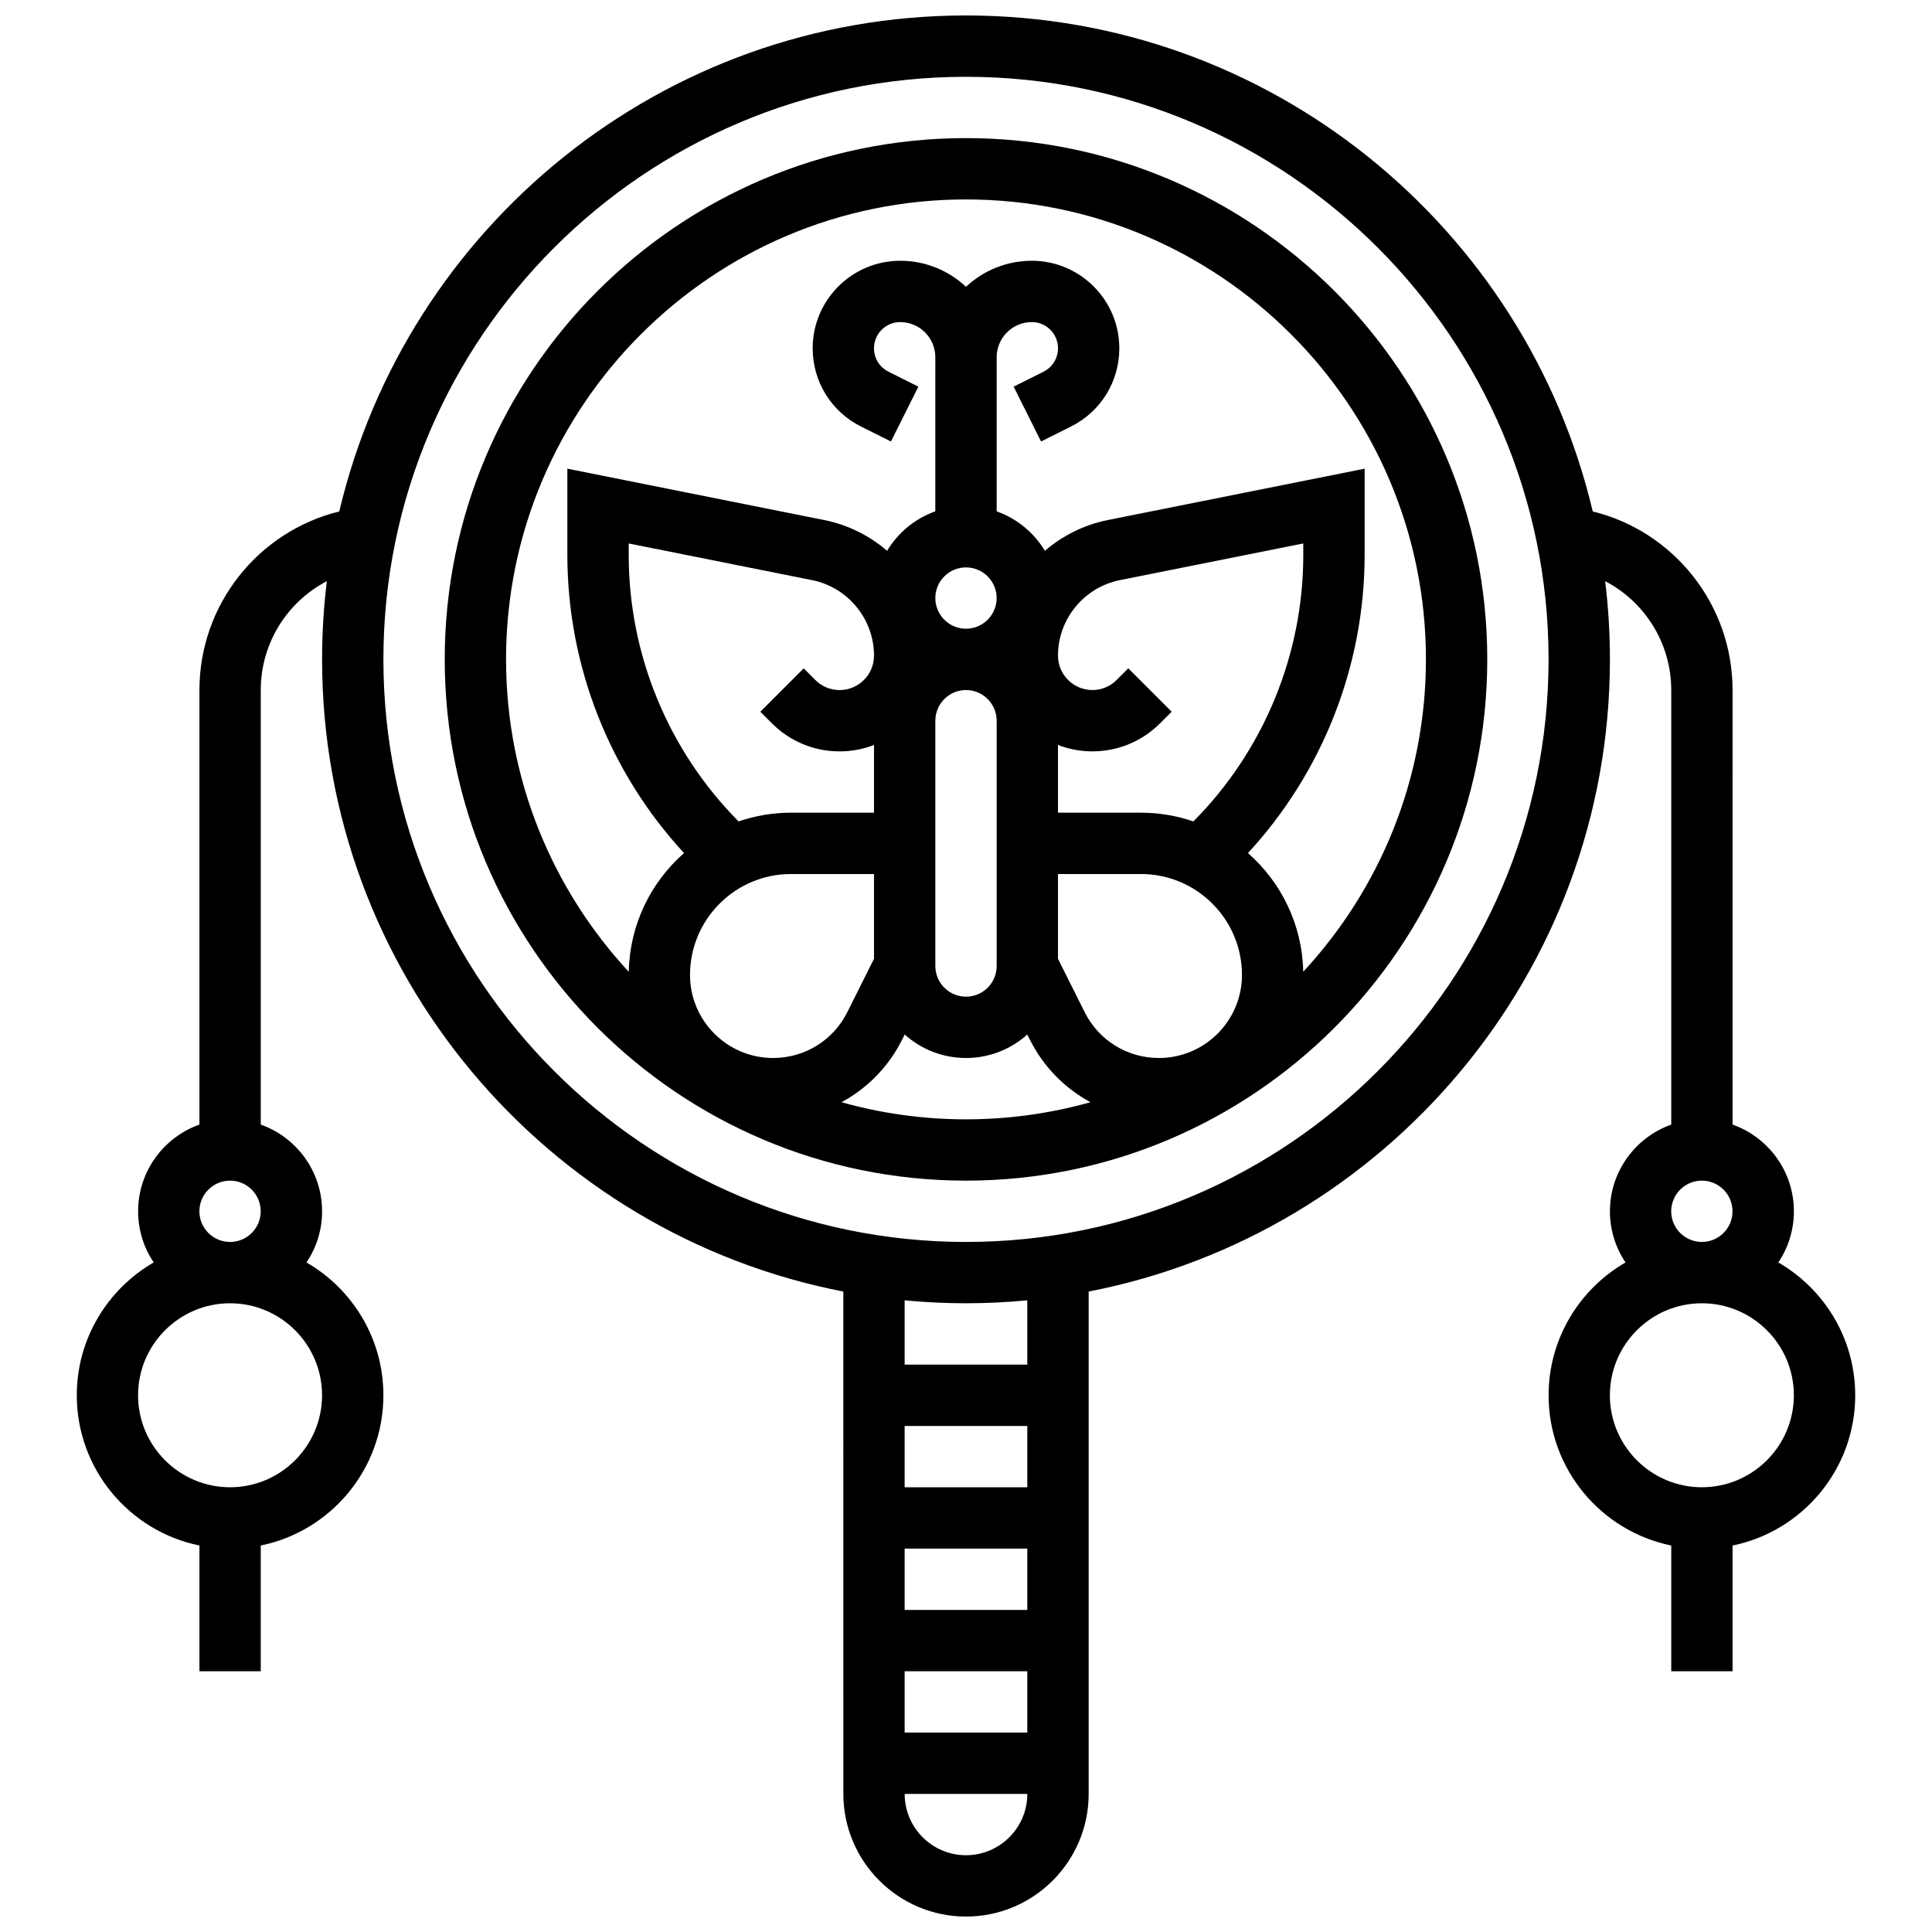
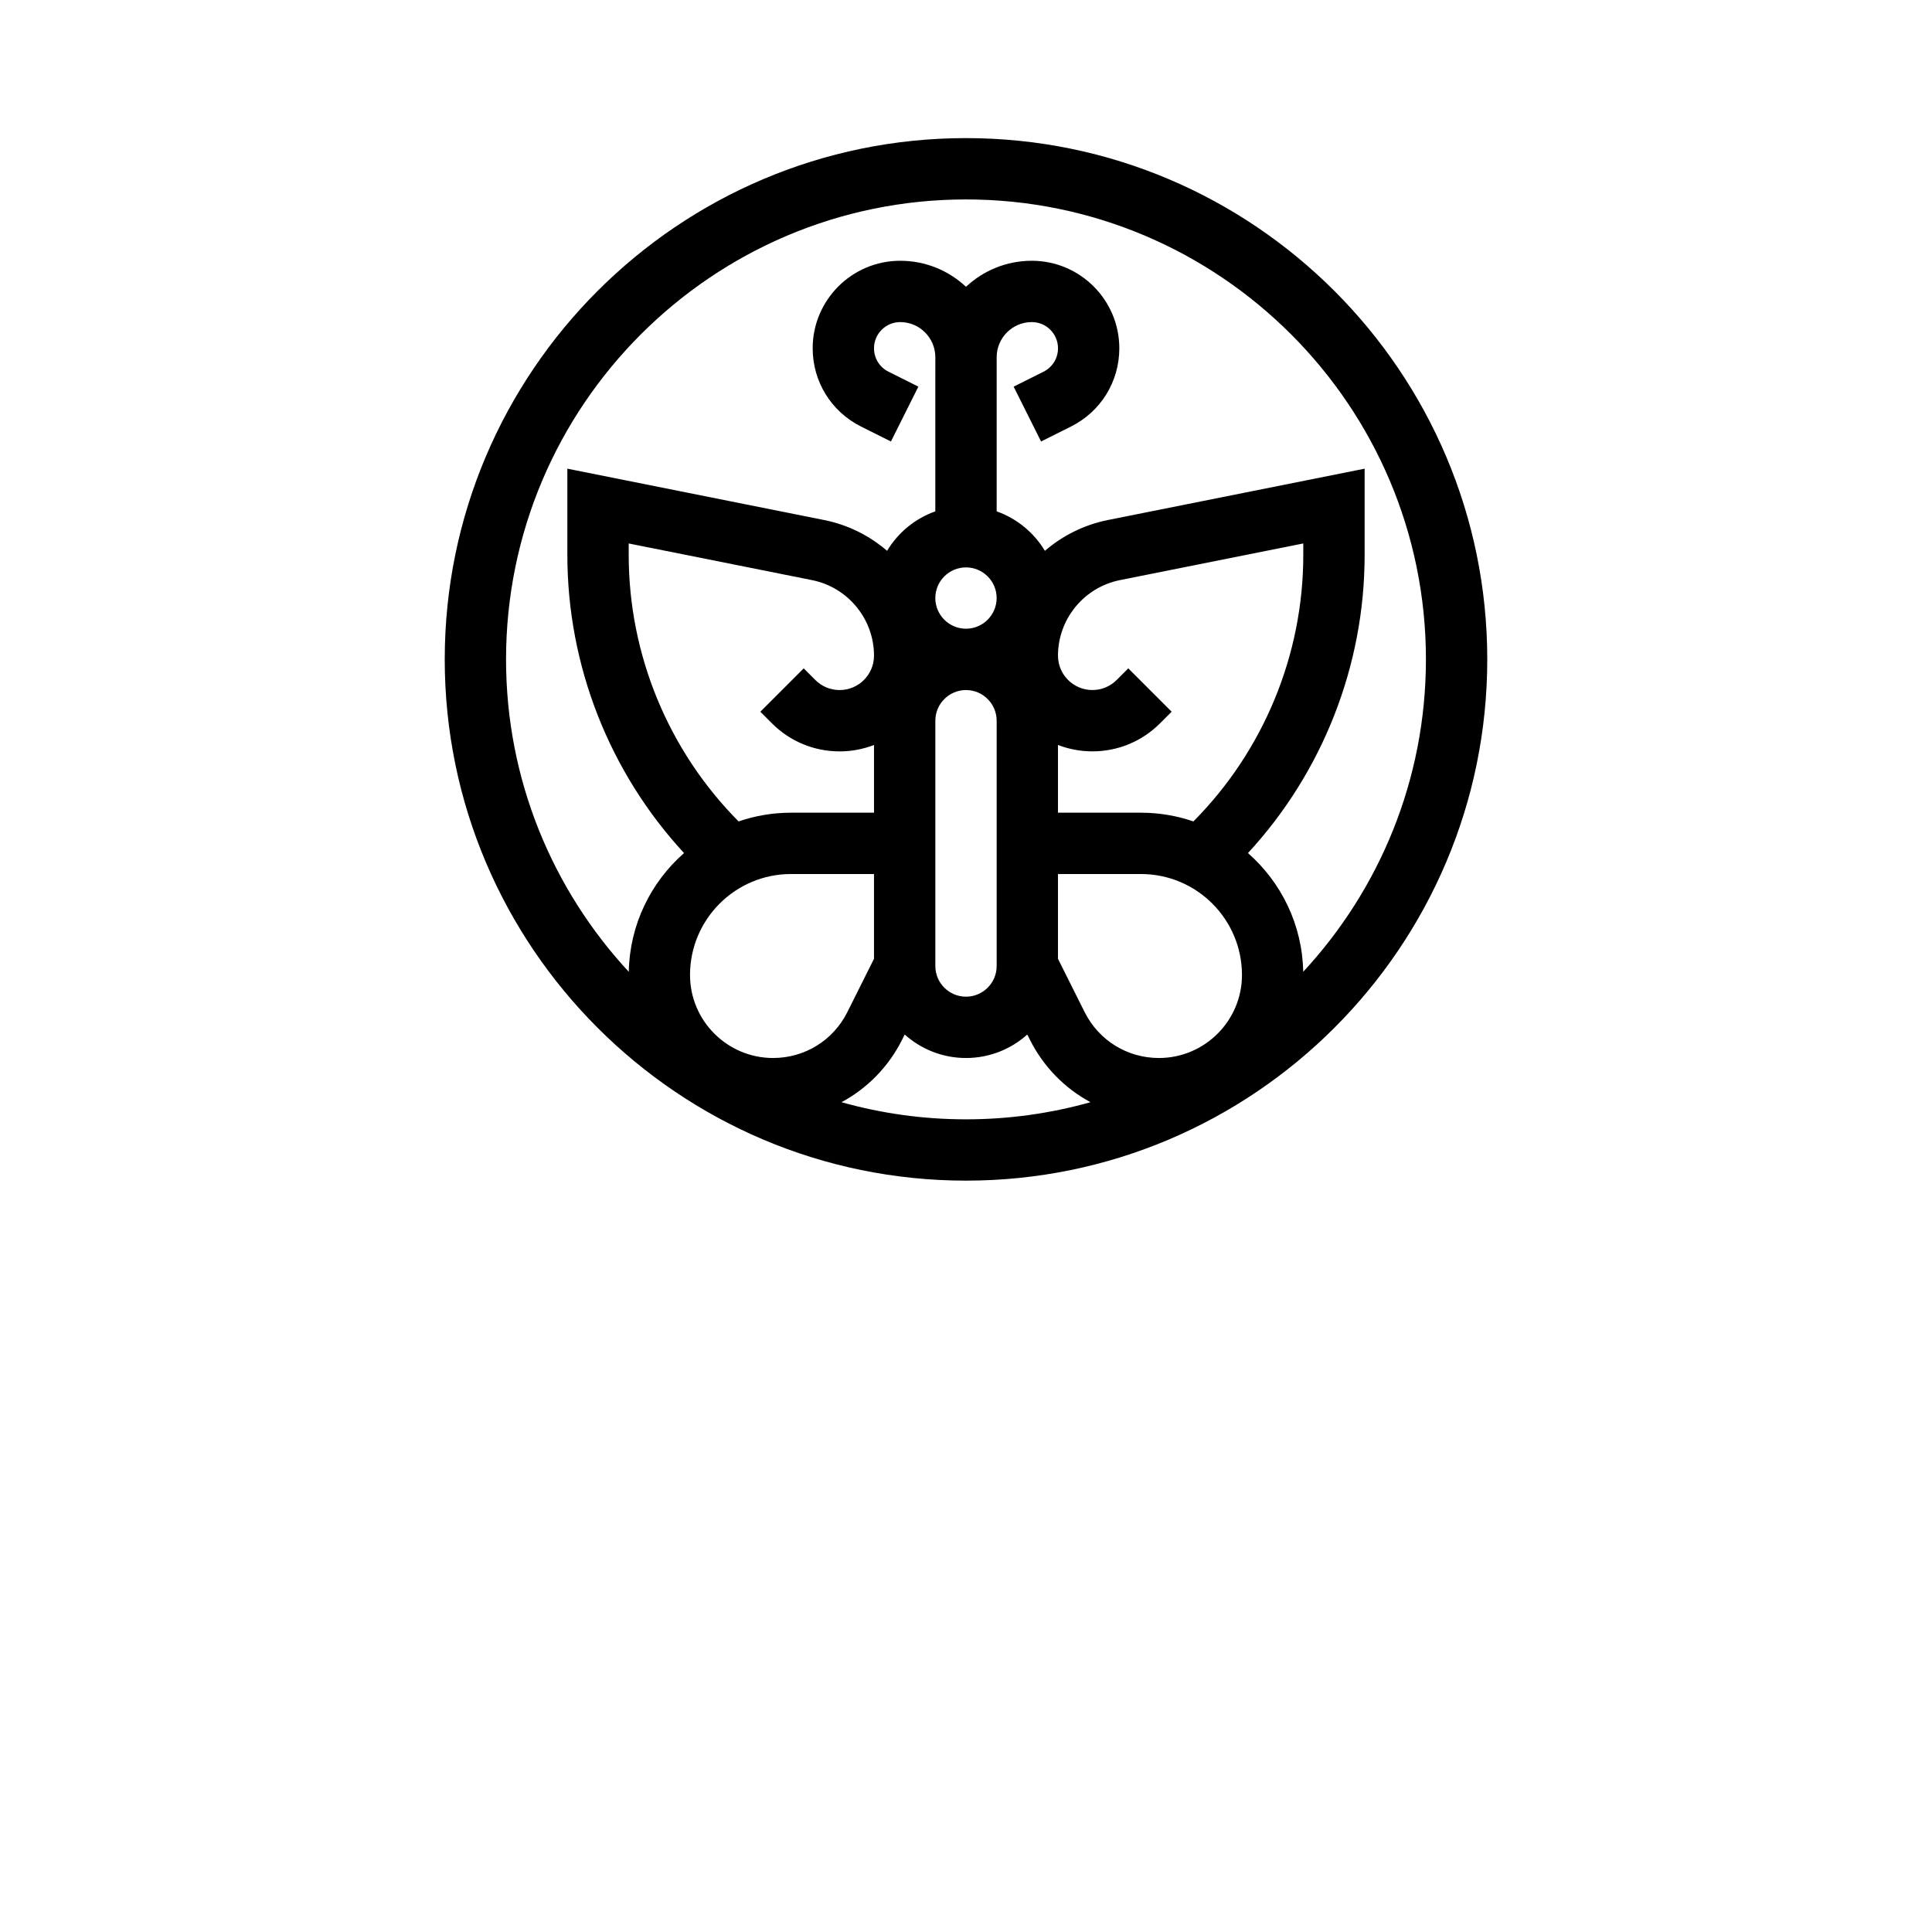
<svg xmlns="http://www.w3.org/2000/svg" width="800px" height="800px" version="1.1" viewBox="144 144 512 512">
  <defs>
    <clipPath id="a">
      <path d="m164 148.09h472v503.81h-472z" />
    </clipPath>
  </defs>
  <path d="m400 180.6c-76.172 0-138.14 61.969-138.14 138.14s61.969 138.14 138.14 138.14 138.14-61.969 138.14-138.14c0.004-76.172-61.969-138.14-138.14-138.14zm-89.387 110.49v-3.066l48.602 9.719c9.504 1.906 16.406 10.32 16.406 20.016 0 5.023-4.086 9.113-9.113 9.113-2.434 0-4.723-0.949-6.441-2.668l-3.078-3.078-11.492 11.492 3.078 3.078c4.793 4.789 11.16 7.43 17.934 7.43 3.211 0 6.281-0.605 9.113-1.699v17.945h-22.008c-4.856 0-9.523 0.82-13.879 2.312-18.566-18.684-29.121-44.129-29.121-70.594zm81.258 11.402c0-4.481 3.644-8.125 8.125-8.125 4.481 0 8.125 3.644 8.125 8.125s-3.644 8.125-8.125 8.125c-4.477 0-8.125-3.644-8.125-8.125zm59.254 121.89c-8.391 0-15.93-4.66-19.684-12.164l-7.066-14.129v-22.461h22.008c14.75 0 26.75 12 26.75 26.75 0 12.133-9.875 22.004-22.008 22.004zm-43-89.383v65.008c0 4.481-3.644 8.125-8.125 8.125s-8.125-3.644-8.125-8.125v-65.008c0-4.481 3.644-8.125 8.125-8.125 4.481-0.004 8.125 3.644 8.125 8.125zm52.137 26.688c-4.359-1.488-9.023-2.312-13.879-2.312h-22.008v-17.953c2.828 1.094 5.902 1.699 9.113 1.699 6.773 0 13.145-2.641 17.934-7.43l3.078-3.078-11.492-11.492-3.078 3.078c-1.719 1.719-4.008 2.668-6.441 2.668-5.023 0-9.113-4.086-9.113-9.113 0-9.695 6.898-18.109 16.406-20.012l48.602-9.719v3.066c0 26.469-10.555 51.914-29.121 70.598zm-106.65 13.941h22.008v22.461l-7.066 14.133c-3.75 7.5-11.293 12.16-19.684 12.16-12.133 0-22.008-9.871-22.008-22.004 0-14.75 12-26.75 26.75-26.75zm13.395 60.469c6.809-3.656 12.465-9.367 16.086-16.609l0.664-1.324c4.312 3.863 10.004 6.219 16.242 6.219 6.234 0 11.93-2.356 16.246-6.223l0.664 1.324c3.621 7.242 9.277 12.953 16.086 16.609-10.5 2.957-21.57 4.543-32.996 4.543-11.43 0-22.496-1.586-32.992-4.539zm122.36-34.555c-0.242-12.527-5.859-23.754-14.645-31.469 19.754-21.391 30.918-49.645 30.918-78.98v-22.887l-68.043 13.609c-6.34 1.27-12.031 4.152-16.688 8.164-2.894-4.82-7.41-8.555-12.781-10.465v-40.844c0-5.133 4.176-9.312 9.312-9.312 3.828 0 6.941 3.113 6.941 6.941 0 2.644-1.469 5.023-3.836 6.207l-7.922 3.961 7.269 14.535 7.922-3.961c7.902-3.953 12.816-11.898 12.816-20.742 0-12.789-10.406-23.191-23.191-23.191-6.734 0-12.867 2.621-17.438 6.894-4.574-4.273-10.703-6.894-17.438-6.894-12.789 0-23.195 10.402-23.195 23.191 0 8.84 4.914 16.789 12.82 20.742l7.922 3.961 7.269-14.535-7.922-3.961c-2.367-1.184-3.836-3.562-3.836-6.207 0-3.828 3.113-6.941 6.941-6.941 5.133 0 9.312 4.176 9.312 9.312l-0.004 6.941v33.902c-5.375 1.906-9.887 5.644-12.781 10.465-4.652-4.012-10.348-6.898-16.688-8.164l-68.043-13.609v22.887c0 29.336 11.164 57.59 30.918 78.98-8.785 7.715-14.402 18.941-14.645 31.469-20.172-21.758-32.523-50.859-32.523-82.797 0-67.211 54.68-121.89 121.89-121.89s121.89 54.68 121.89 121.89c-0.004 31.938-12.355 61.039-32.527 82.797z" />
  <g clip-path="url(#a)">
-     <path d="m635.65 513.76c0-15.031-8.211-28.172-20.379-35.199 2.606-3.879 4.129-8.543 4.129-13.555 0-10.594-6.793-19.625-16.25-22.98l-0.004-115.16c0-22.645-15.57-42.043-37.055-47.328-17.762-75.262-85.488-131.44-166.09-131.44-80.609 0-148.33 56.18-166.09 131.44-21.488 5.285-37.059 24.684-37.059 47.328v115.16c-9.457 3.356-16.25 12.387-16.25 22.98 0 5.012 1.523 9.676 4.129 13.555-12.168 7.031-20.383 20.172-20.383 35.203 0 19.621 13.98 36.039 32.504 39.812v33.32h16.25v-33.32c18.523-3.773 32.504-20.191 32.504-39.812 0-15.031-8.211-28.172-20.379-35.199 2.609-3.879 4.129-8.543 4.129-13.555 0-10.594-6.793-19.625-16.25-22.98v-115.16c0-12.434 7.035-23.398 17.512-28.852-0.824 6.797-1.262 13.711-1.262 20.727 0 82.98 59.539 152.3 138.14 167.53l0.004 133.13c0 17.922 14.582 32.504 32.504 32.504s32.504-14.582 32.504-32.504v-133.13c78.602-15.223 138.14-84.547 138.14-167.53 0-7.016-0.434-13.93-1.262-20.727 10.477 5.453 17.512 16.422 17.512 28.852v115.16c-9.457 3.356-16.25 12.387-16.25 22.98 0 5.012 1.523 9.676 4.129 13.555-12.168 7.031-20.383 20.172-20.383 35.203 0 19.621 13.98 36.039 32.504 39.812v33.32h16.25v-33.32c18.523-3.773 32.508-20.191 32.508-39.812zm-430.68 24.379c-13.441 0-24.379-10.938-24.379-24.379 0-13.441 10.938-24.379 24.379-24.379 13.441 0 24.379 10.938 24.379 24.379-0.004 13.441-10.938 24.379-24.379 24.379zm-8.129-73.133c0-4.481 3.644-8.125 8.125-8.125 4.481 0 8.125 3.644 8.125 8.125 0 4.481-3.644 8.125-8.125 8.125-4.477 0-8.125-3.644-8.125-8.125zm186.9 121.89h32.504v16.25h-32.504zm0-16.25v-16.25h32.504v16.25zm0-32.504v-16.25h32.504v16.25zm16.254 97.512c-8.961 0-16.25-7.293-16.25-16.25h32.504c-0.004 8.957-7.293 16.25-16.254 16.25zm16.25-130.02h-32.504v-17.031c5.352 0.508 10.77 0.777 16.25 0.777 5.481 0 10.902-0.27 16.25-0.777zm-16.25-32.504c-85.133 0-154.39-69.262-154.39-154.39 0-85.133 69.262-154.39 154.39-154.39s154.39 69.262 154.39 154.39c-0.004 85.133-69.262 154.39-154.39 154.39zm186.89-8.125c0-4.481 3.644-8.125 8.125-8.125s8.125 3.644 8.125 8.125c0 4.481-3.644 8.125-8.125 8.125-4.477 0-8.125-3.644-8.125-8.125zm8.129 73.133c-13.441 0-24.379-10.938-24.379-24.379 0-13.441 10.938-24.379 24.379-24.379 13.441 0 24.379 10.938 24.379 24.379-0.004 13.441-10.938 24.379-24.379 24.379z" />
-   </g>
+     </g>
</svg>